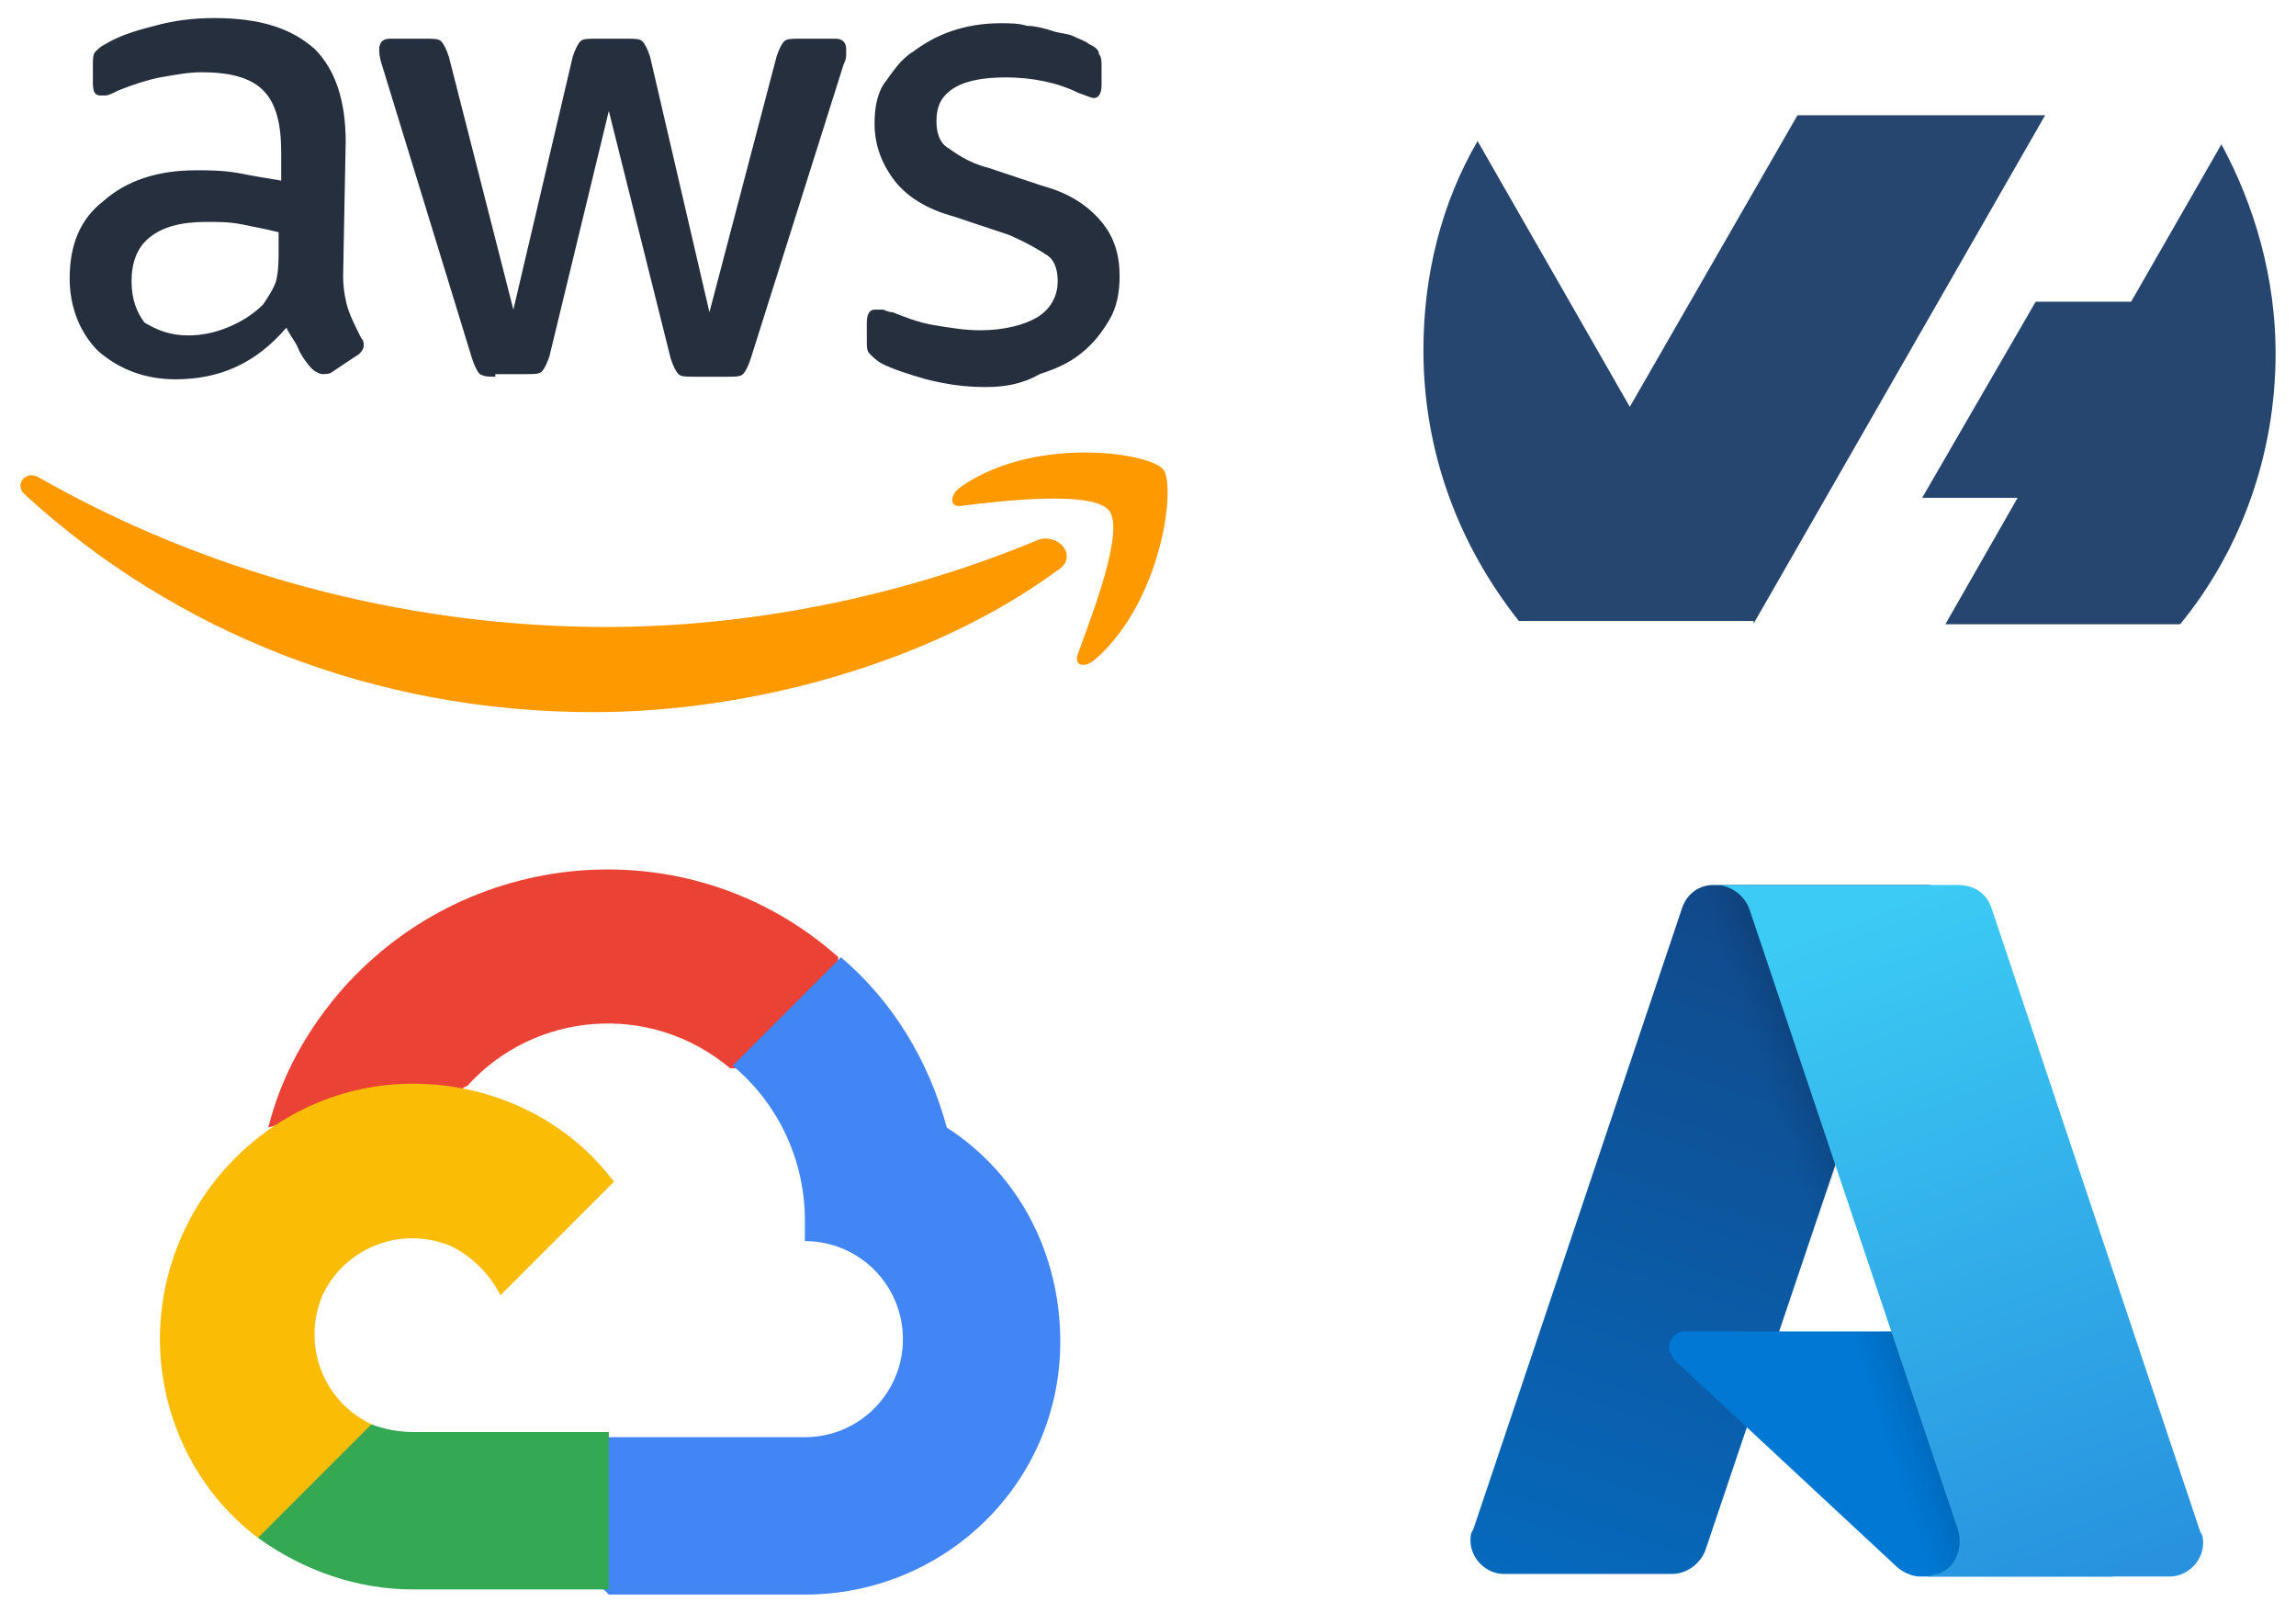
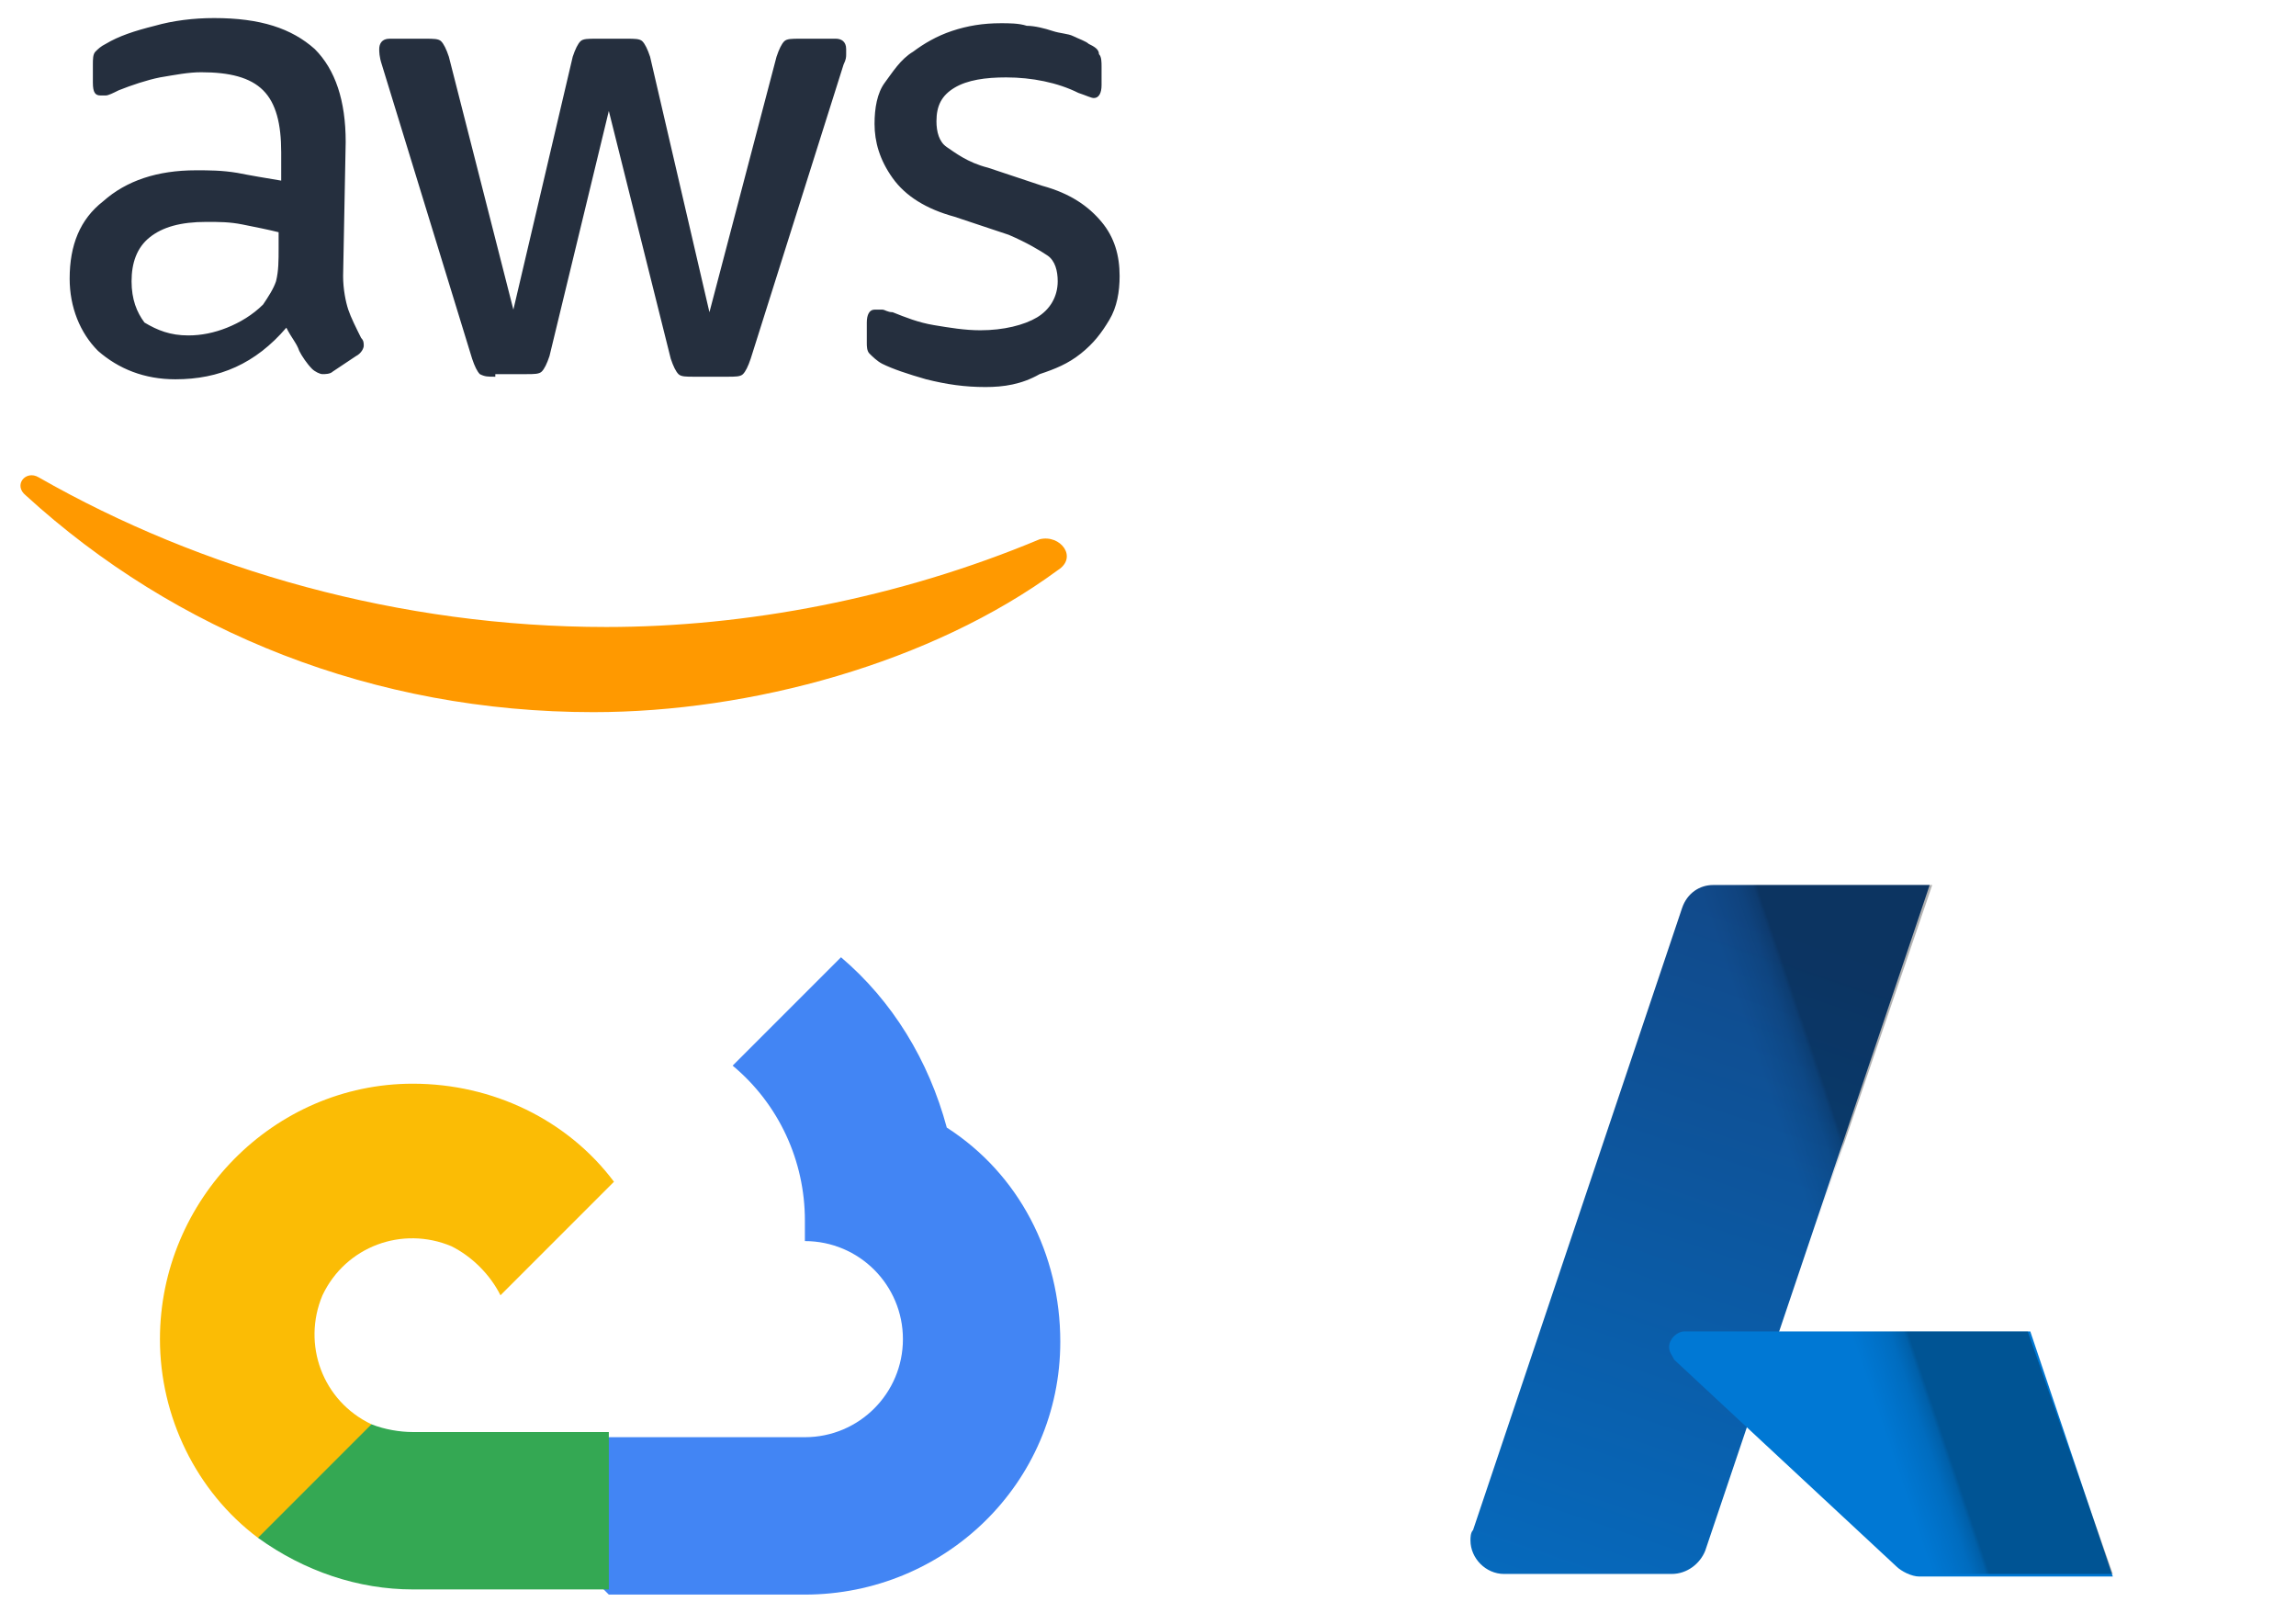
<svg xmlns="http://www.w3.org/2000/svg" version="1.1" id="Calque_1" x="0px" y="0px" viewBox="0 0 89 62.5" style="enable-background:new 0 0 89 62.5;" xml:space="preserve">
  <style type="text/css">
	.st0{fill:url(#SVGID_1_);}
	.st1{fill:#0078D4;}
	.st2{fill:url(#SVGID_00000133504203614857480200000002692037009463835041_);}
	.st3{fill:url(#SVGID_00000134250470828545297390000008931868761715255455_);}
	.st4{fill:#EA4335;}
	.st5{fill:#4285F4;}
	.st6{fill:#34A853;}
	.st7{fill:#FBBC05;}
	.st8{fill:#264670;}
	.st9{fill:#252F3E;}
	.st10{fill-rule:evenodd;clip-rule:evenodd;fill:#FF9900;}
</style>
  <g>
    <linearGradient id="SVGID_1_" gradientUnits="userSpaceOnUse" x1="-1310.824" y1="160.598" x2="-1316.407" y2="144.105" gradientTransform="matrix(1.562 0 0 -1.562 2117.621 287.201)">
      <stop offset="0" style="stop-color:#114A8B" />
      <stop offset="1" style="stop-color:#0669BC" />
    </linearGradient>
    <path class="st0" d="M66.4,34.3h8.4l-8.7,25.8c-0.2,0.5-0.7,0.9-1.3,0.9h-6.5c-0.7,0-1.3-0.6-1.3-1.3c0-0.1,0-0.3,0.1-0.4l8.1-24.1   C65.4,34.6,65.9,34.3,66.4,34.3L66.4,34.3z" />
    <path class="st1" d="M78.7,51.6H65.3c-0.3,0-0.6,0.3-0.6,0.6c0,0.2,0.1,0.3,0.2,0.5l8.6,8c0.2,0.2,0.6,0.4,0.9,0.4h7.5L78.7,51.6z" />
    <linearGradient id="SVGID_00000158721053545391299100000009047612285829954743_" gradientUnits="userSpaceOnUse" x1="-1309.079" y1="152.918" x2="-1310.371" y2="152.481" gradientTransform="matrix(1.562 0 0 -1.562 2117.621 287.201)">
      <stop offset="0" style="stop-color:#000000;stop-opacity:0.3" />
      <stop offset="7.100000e-02" style="stop-color:#000000;stop-opacity:0.2" />
      <stop offset="0.321" style="stop-color:#000000;stop-opacity:0.1" />
      <stop offset="0.623" style="stop-color:#000000;stop-opacity:5.000000e-02" />
      <stop offset="1" style="stop-color:#000000;stop-opacity:0" />
    </linearGradient>
    <path style="fill:url(#SVGID_00000158721053545391299100000009047612285829954743_);" d="M66.4,34.3c-0.6,0-1.1,0.4-1.3,0.9   l-8.1,24c-0.2,0.7,0.1,1.5,0.8,1.7c0.1,0.1,0.3,0.1,0.5,0.1H65c0.5-0.1,0.9-0.4,1.1-0.9l1.6-4.8l5.8,5.4c0.2,0.2,0.5,0.3,0.9,0.3   h7.5l-3.3-9.4H69l5.9-17.3H66.4z" />
    <linearGradient id="SVGID_00000133497889492565133930000013394031142329937056_" gradientUnits="userSpaceOnUse" x1="-1309.742" y1="161.095" x2="-1303.614" y2="144.769" gradientTransform="matrix(1.562 0 0 -1.562 2117.621 287.201)">
      <stop offset="0" style="stop-color:#3CCBF4" />
      <stop offset="1" style="stop-color:#2892DF" />
    </linearGradient>
-     <path style="fill:url(#SVGID_00000133497889492565133930000013394031142329937056_);" d="M77.2,35.2c-0.2-0.6-0.7-0.9-1.3-0.9h-9.4   c0.6,0,1.1,0.4,1.3,0.9l8.1,24.1c0.2,0.7-0.1,1.5-0.8,1.7c-0.1,0-0.3,0.1-0.4,0.1h9.4c0.7,0,1.3-0.6,1.3-1.3c0-0.1,0-0.3-0.1-0.4   L77.2,35.2z" />
  </g>
  <g>
-     <path class="st4" d="M28.3,41.4h1.1l3-3l0.1-1.3c-5.6-5-14.2-4.4-19.2,1.2c-1.4,1.6-2.4,3.4-2.9,5.4c0.3-0.1,0.7-0.2,1.1-0.1l6.1-1   c0,0,0.3-0.5,0.5-0.5C20.7,39.2,25.2,38.8,28.3,41.4L28.3,41.4z" />
    <path class="st5" d="M36.7,43.7c-0.7-2.6-2.1-4.9-4.1-6.6l-4.2,4.2c1.8,1.5,2.8,3.7,2.8,6v0.8c2.1,0,3.8,1.7,3.8,3.8   s-1.7,3.8-3.8,3.8h-7.6l-0.8,0.8V61l0.8,0.8h7.6c5.4,0,9.9-4.3,9.9-9.8C41.1,48.6,39.5,45.5,36.7,43.7z" />
    <path class="st6" d="M16,61.6h7.6v-6.1H16c-0.5,0-1.1-0.1-1.6-0.3l-1.1,0.3l-3,3L10,59.6C11.8,60.9,13.9,61.6,16,61.6z" />
    <path class="st7" d="M16,42c-5.4,0-9.8,4.5-9.8,9.9c0,3,1.4,5.9,3.8,7.7l4.4-4.4c-1.9-0.9-2.7-3.1-1.9-5c0.9-1.9,3.1-2.7,5-1.9   c0.8,0.4,1.5,1.1,1.9,1.9l4.4-4.4C22,43.4,19.1,42,16,42z" />
  </g>
  <g>
    <g id="g20" transform="translate(271.609,194.293)">
-       <path id="path22" class="st8" d="M-185.5-188.7l-3.5,6.1h-3.7l-4.4,7.6h3.7l-2.8,4.9h9.1c2.3-2.8,3.7-6.5,3.7-10.5    C-183.4-183.5-184.2-186.3-185.5-188.7" />
-     </g>
+       </g>
    <g id="g24" transform="translate(211.376,132.267)">
-       <path id="path26" class="st8" d="M-143.4-108.1L-143.4-108.1L-143.4-108.1l11.3-19.7h-9.6l-6.5,11.3l-5.9-10.3    c-1.4,2.4-2.1,5.2-2.1,8.1c0,4,1.4,7.6,3.7,10.5h9.1V-108.1z" />
-     </g>
+       </g>
  </g>
  <g>
    <path class="st9" d="M13.3,10.7c0,0.5,0.1,1,0.2,1.3s0.3,0.7,0.5,1.1c0.1,0.1,0.1,0.2,0.1,0.3s-0.1,0.3-0.3,0.4l-0.9,0.6   c-0.1,0.1-0.3,0.1-0.4,0.1s-0.3-0.1-0.4-0.2c-0.2-0.2-0.4-0.5-0.5-0.7c-0.1-0.3-0.3-0.5-0.5-0.9c-1.2,1.4-2.6,2-4.3,2   c-1.2,0-2.2-0.4-3-1.1c-0.7-0.7-1.1-1.7-1.1-2.8c0-1.3,0.4-2.3,1.3-3C4.9,7,6.1,6.6,7.6,6.6c0.5,0,1,0,1.6,0.1   c0.5,0.1,1.1,0.2,1.7,0.3V5.9c0-1.1-0.2-1.9-0.7-2.4C9.7,3,8.9,2.8,7.8,2.8c-0.5,0-1,0.1-1.6,0.2C5.7,3.1,5.1,3.3,4.6,3.5   C4.4,3.6,4.2,3.7,4.1,3.7c-0.1,0-0.2,0-0.2,0c-0.2,0-0.3-0.1-0.3-0.5V2.5c0-0.2,0-0.4,0.1-0.5s0.2-0.2,0.4-0.3C4.6,1.4,5.2,1.2,6,1   c0.7-0.2,1.5-0.3,2.3-0.3c1.8,0,3,0.4,3.9,1.2c0.8,0.8,1.2,2,1.2,3.6L13.3,10.7L13.3,10.7z M7.3,13c0.5,0,1-0.1,1.5-0.3   c0.5-0.2,1-0.5,1.4-0.9c0.2-0.3,0.4-0.6,0.5-0.9c0.1-0.4,0.1-0.8,0.1-1.3V9c-0.4-0.1-0.9-0.2-1.4-0.3S8.5,8.6,8,8.6   c-1,0-1.7,0.2-2.2,0.6s-0.7,1-0.7,1.7s0.2,1.2,0.5,1.6C6.1,12.8,6.6,13,7.3,13z M19.2,14.6c-0.3,0-0.4,0-0.6-0.1   c-0.1-0.1-0.2-0.3-0.3-0.6L14.8,2.5c-0.1-0.3-0.1-0.5-0.1-0.6c0-0.2,0.1-0.4,0.4-0.4h1.4c0.3,0,0.5,0,0.6,0.1s0.2,0.3,0.3,0.6   l2.5,9.8l2.3-9.8c0.1-0.3,0.2-0.5,0.3-0.6c0.1-0.1,0.3-0.1,0.6-0.1h1.2c0.3,0,0.5,0,0.6,0.1s0.2,0.3,0.3,0.6l2.3,9.9l2.6-9.9   c0.1-0.3,0.2-0.5,0.3-0.6s0.3-0.1,0.6-0.1h1.4c0.2,0,0.4,0.1,0.4,0.4c0,0.1,0,0.1,0,0.2s0,0.2-0.1,0.4l-3.6,11.4   c-0.1,0.3-0.2,0.5-0.3,0.6s-0.3,0.1-0.6,0.1h-1.3c-0.3,0-0.5,0-0.6-0.1s-0.2-0.3-0.3-0.6l-2.4-9.6l-2.3,9.5   c-0.1,0.3-0.2,0.5-0.3,0.6c-0.1,0.1-0.3,0.1-0.6,0.1h-1.2V14.6z M38.2,15c-0.8,0-1.5-0.1-2.3-0.3c-0.7-0.2-1.3-0.4-1.7-0.6   c-0.2-0.1-0.4-0.3-0.5-0.4s-0.1-0.3-0.1-0.4v-0.8c0-0.3,0.1-0.5,0.3-0.5c0.1,0,0.2,0,0.3,0s0.2,0.1,0.4,0.1c0.5,0.2,1,0.4,1.6,0.5   s1.2,0.2,1.8,0.2c0.9,0,1.7-0.2,2.2-0.5s0.8-0.8,0.8-1.4c0-0.4-0.1-0.8-0.4-1s-0.8-0.5-1.5-0.8L37,8.4c-1.1-0.3-1.9-0.8-2.4-1.5   s-0.7-1.4-0.7-2.1c0-0.6,0.1-1.2,0.4-1.6s0.6-0.9,1.1-1.2c0.4-0.3,0.9-0.6,1.5-0.8c0.6-0.2,1.2-0.3,1.9-0.3c0.3,0,0.7,0,1,0.1   c0.3,0,0.7,0.1,1,0.2s0.6,0.1,0.8,0.2s0.5,0.2,0.6,0.3c0.2,0.1,0.4,0.2,0.4,0.4c0.1,0.1,0.1,0.3,0.1,0.5v0.7c0,0.3-0.1,0.5-0.3,0.5   c-0.1,0-0.3-0.1-0.6-0.2C41,3.2,40,3,39,3c-0.8,0-1.5,0.1-2,0.4s-0.7,0.7-0.7,1.3c0,0.4,0.1,0.8,0.4,1s0.8,0.6,1.6,0.8l2.1,0.7   c1.1,0.3,1.8,0.8,2.3,1.4s0.7,1.3,0.7,2.1c0,0.6-0.1,1.2-0.4,1.7c-0.3,0.5-0.6,0.9-1.1,1.3c-0.5,0.4-1,0.6-1.6,0.8   C39.6,14.9,38.9,15,38.2,15z" />
    <g>
      <path class="st10" d="M41,22.1c-4.9,3.6-11.9,5.5-18,5.5c-8.5,0-16.2-3.1-22-8.4c-0.5-0.4,0-1,0.5-0.7c6.3,3.6,14,5.8,22,5.8    c5.4,0,11.3-1.1,16.8-3.4C41.1,20.7,41.8,21.6,41,22.1z" />
-       <path class="st10" d="M43,19.8c-0.6-0.8-4.1-0.4-5.7-0.2c-0.5,0.1-0.5-0.4-0.1-0.7c2.8-2,7.3-1.4,7.9-0.7c0.5,0.7-0.1,5.2-2.7,7.4    c-0.4,0.3-0.8,0.2-0.6-0.3C42.3,23.9,43.6,20.6,43,19.8z" />
    </g>
  </g>
</svg>